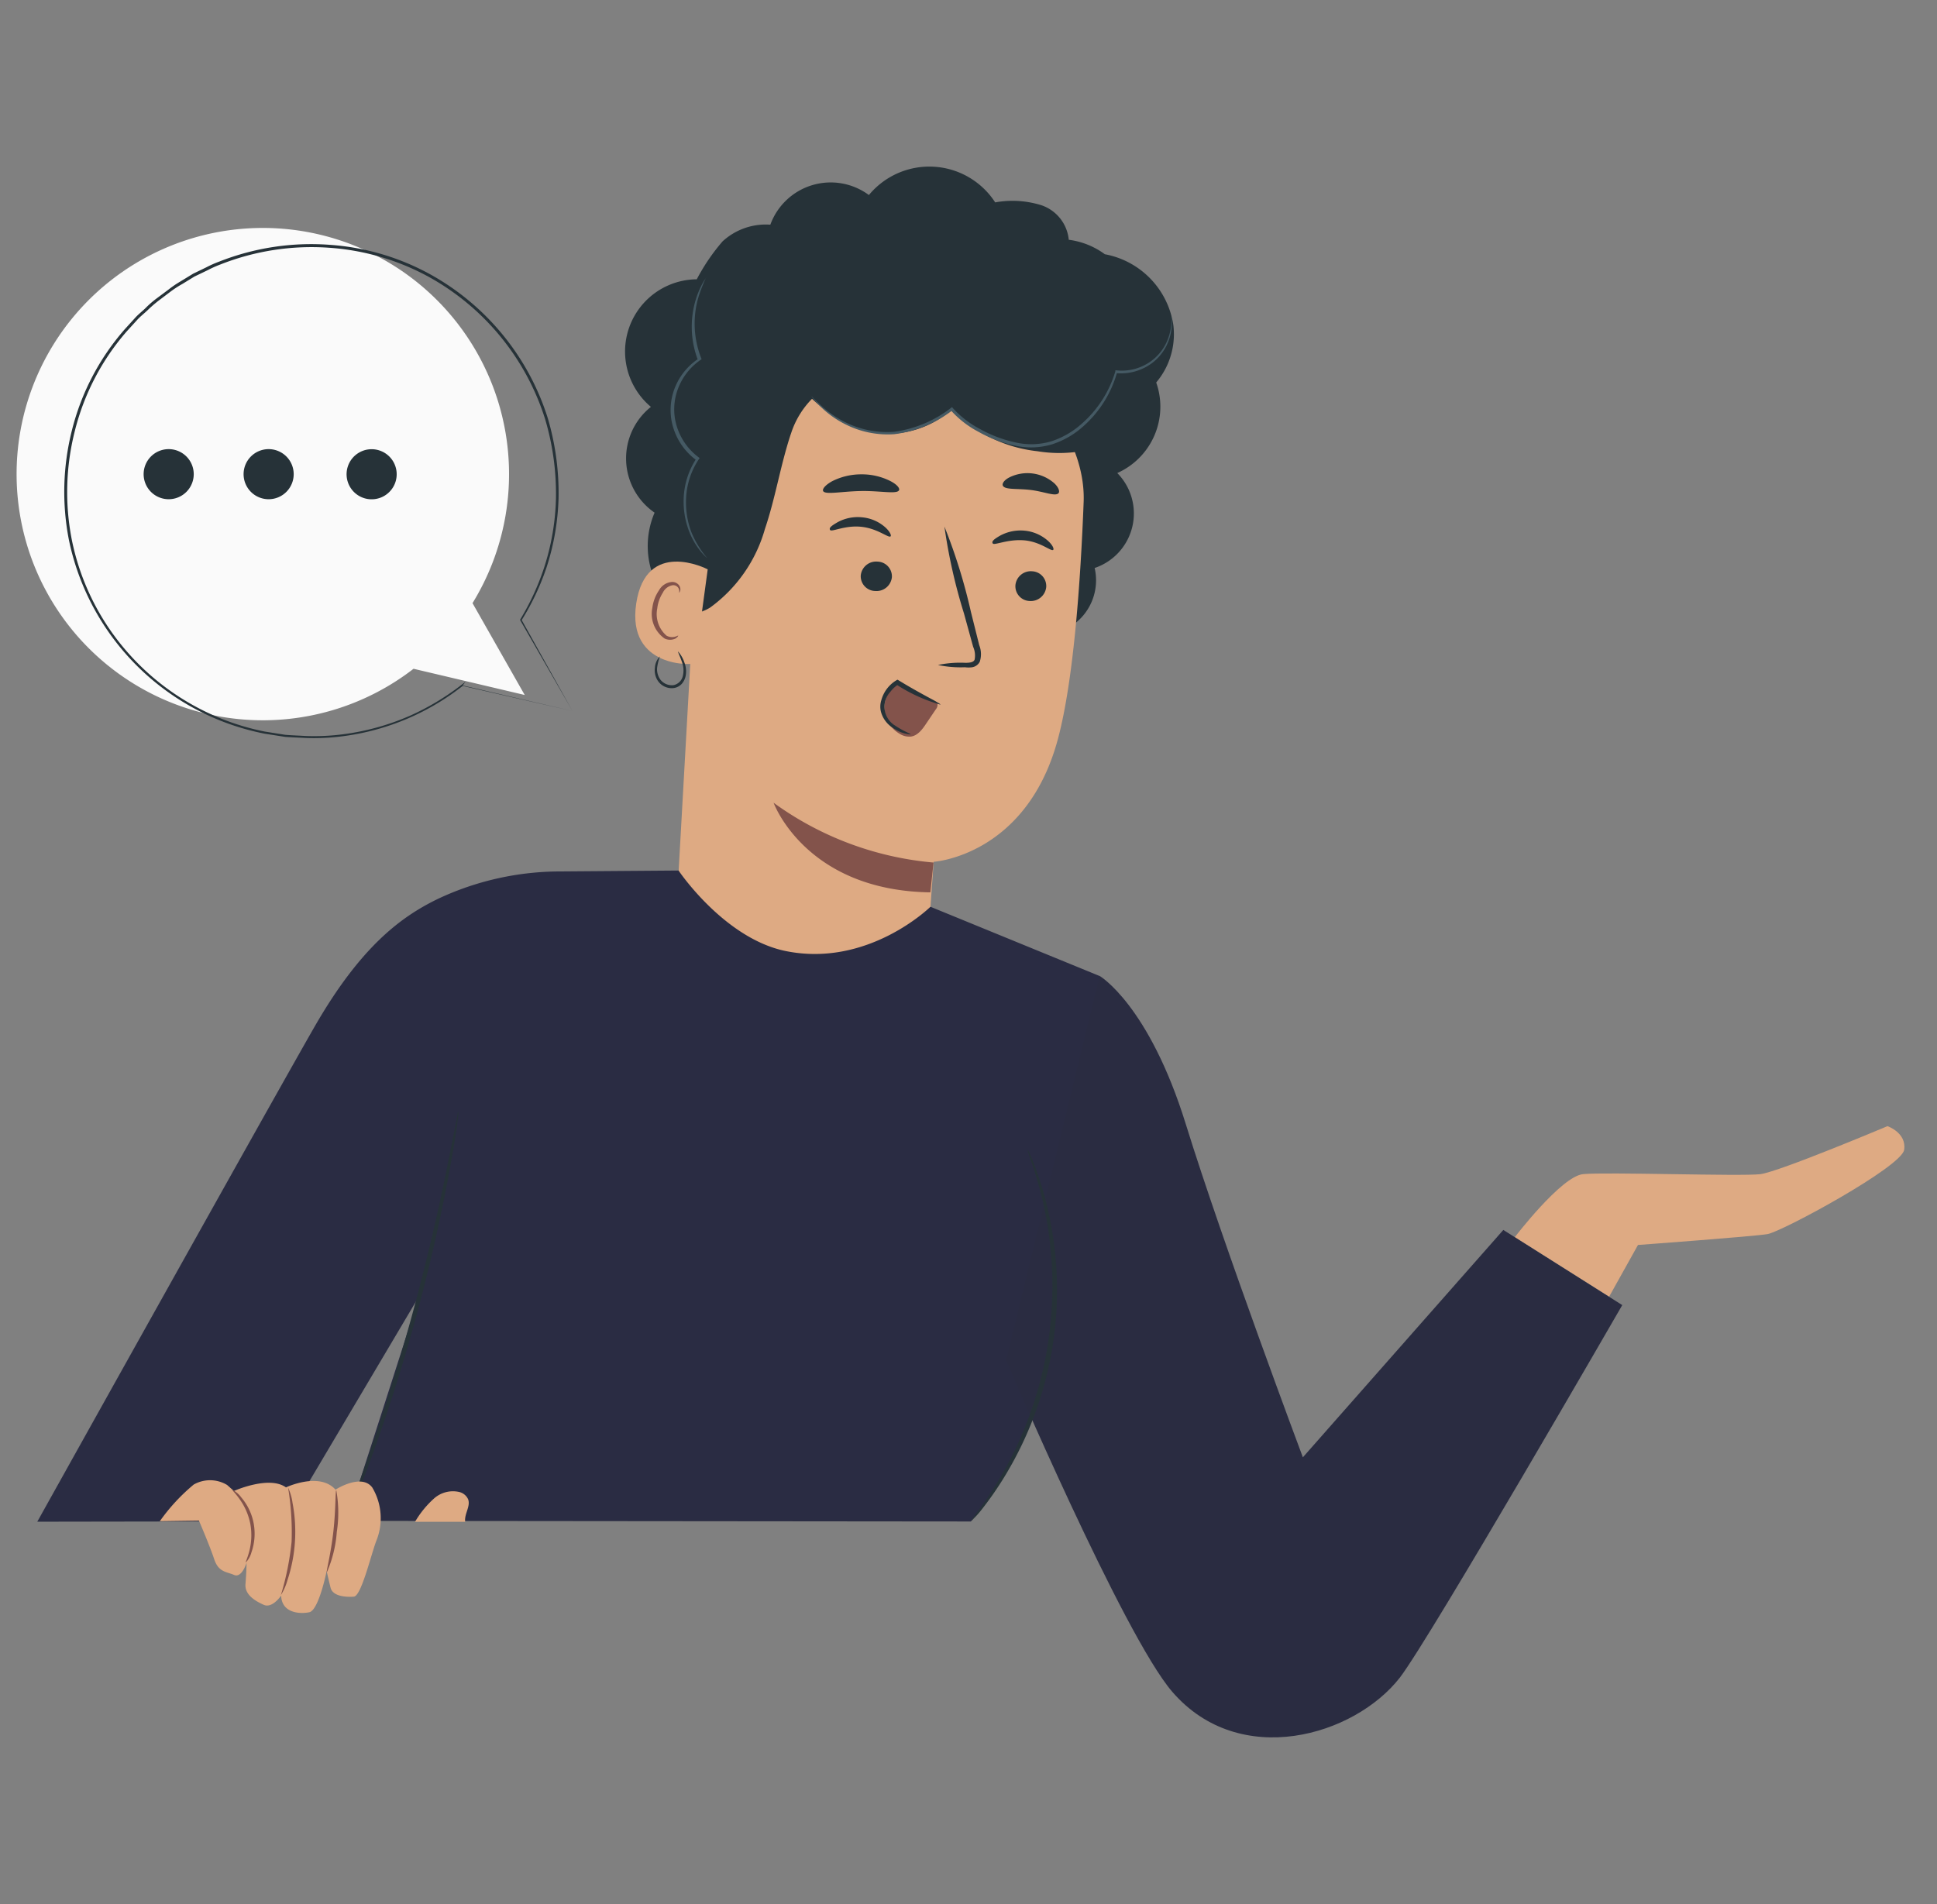
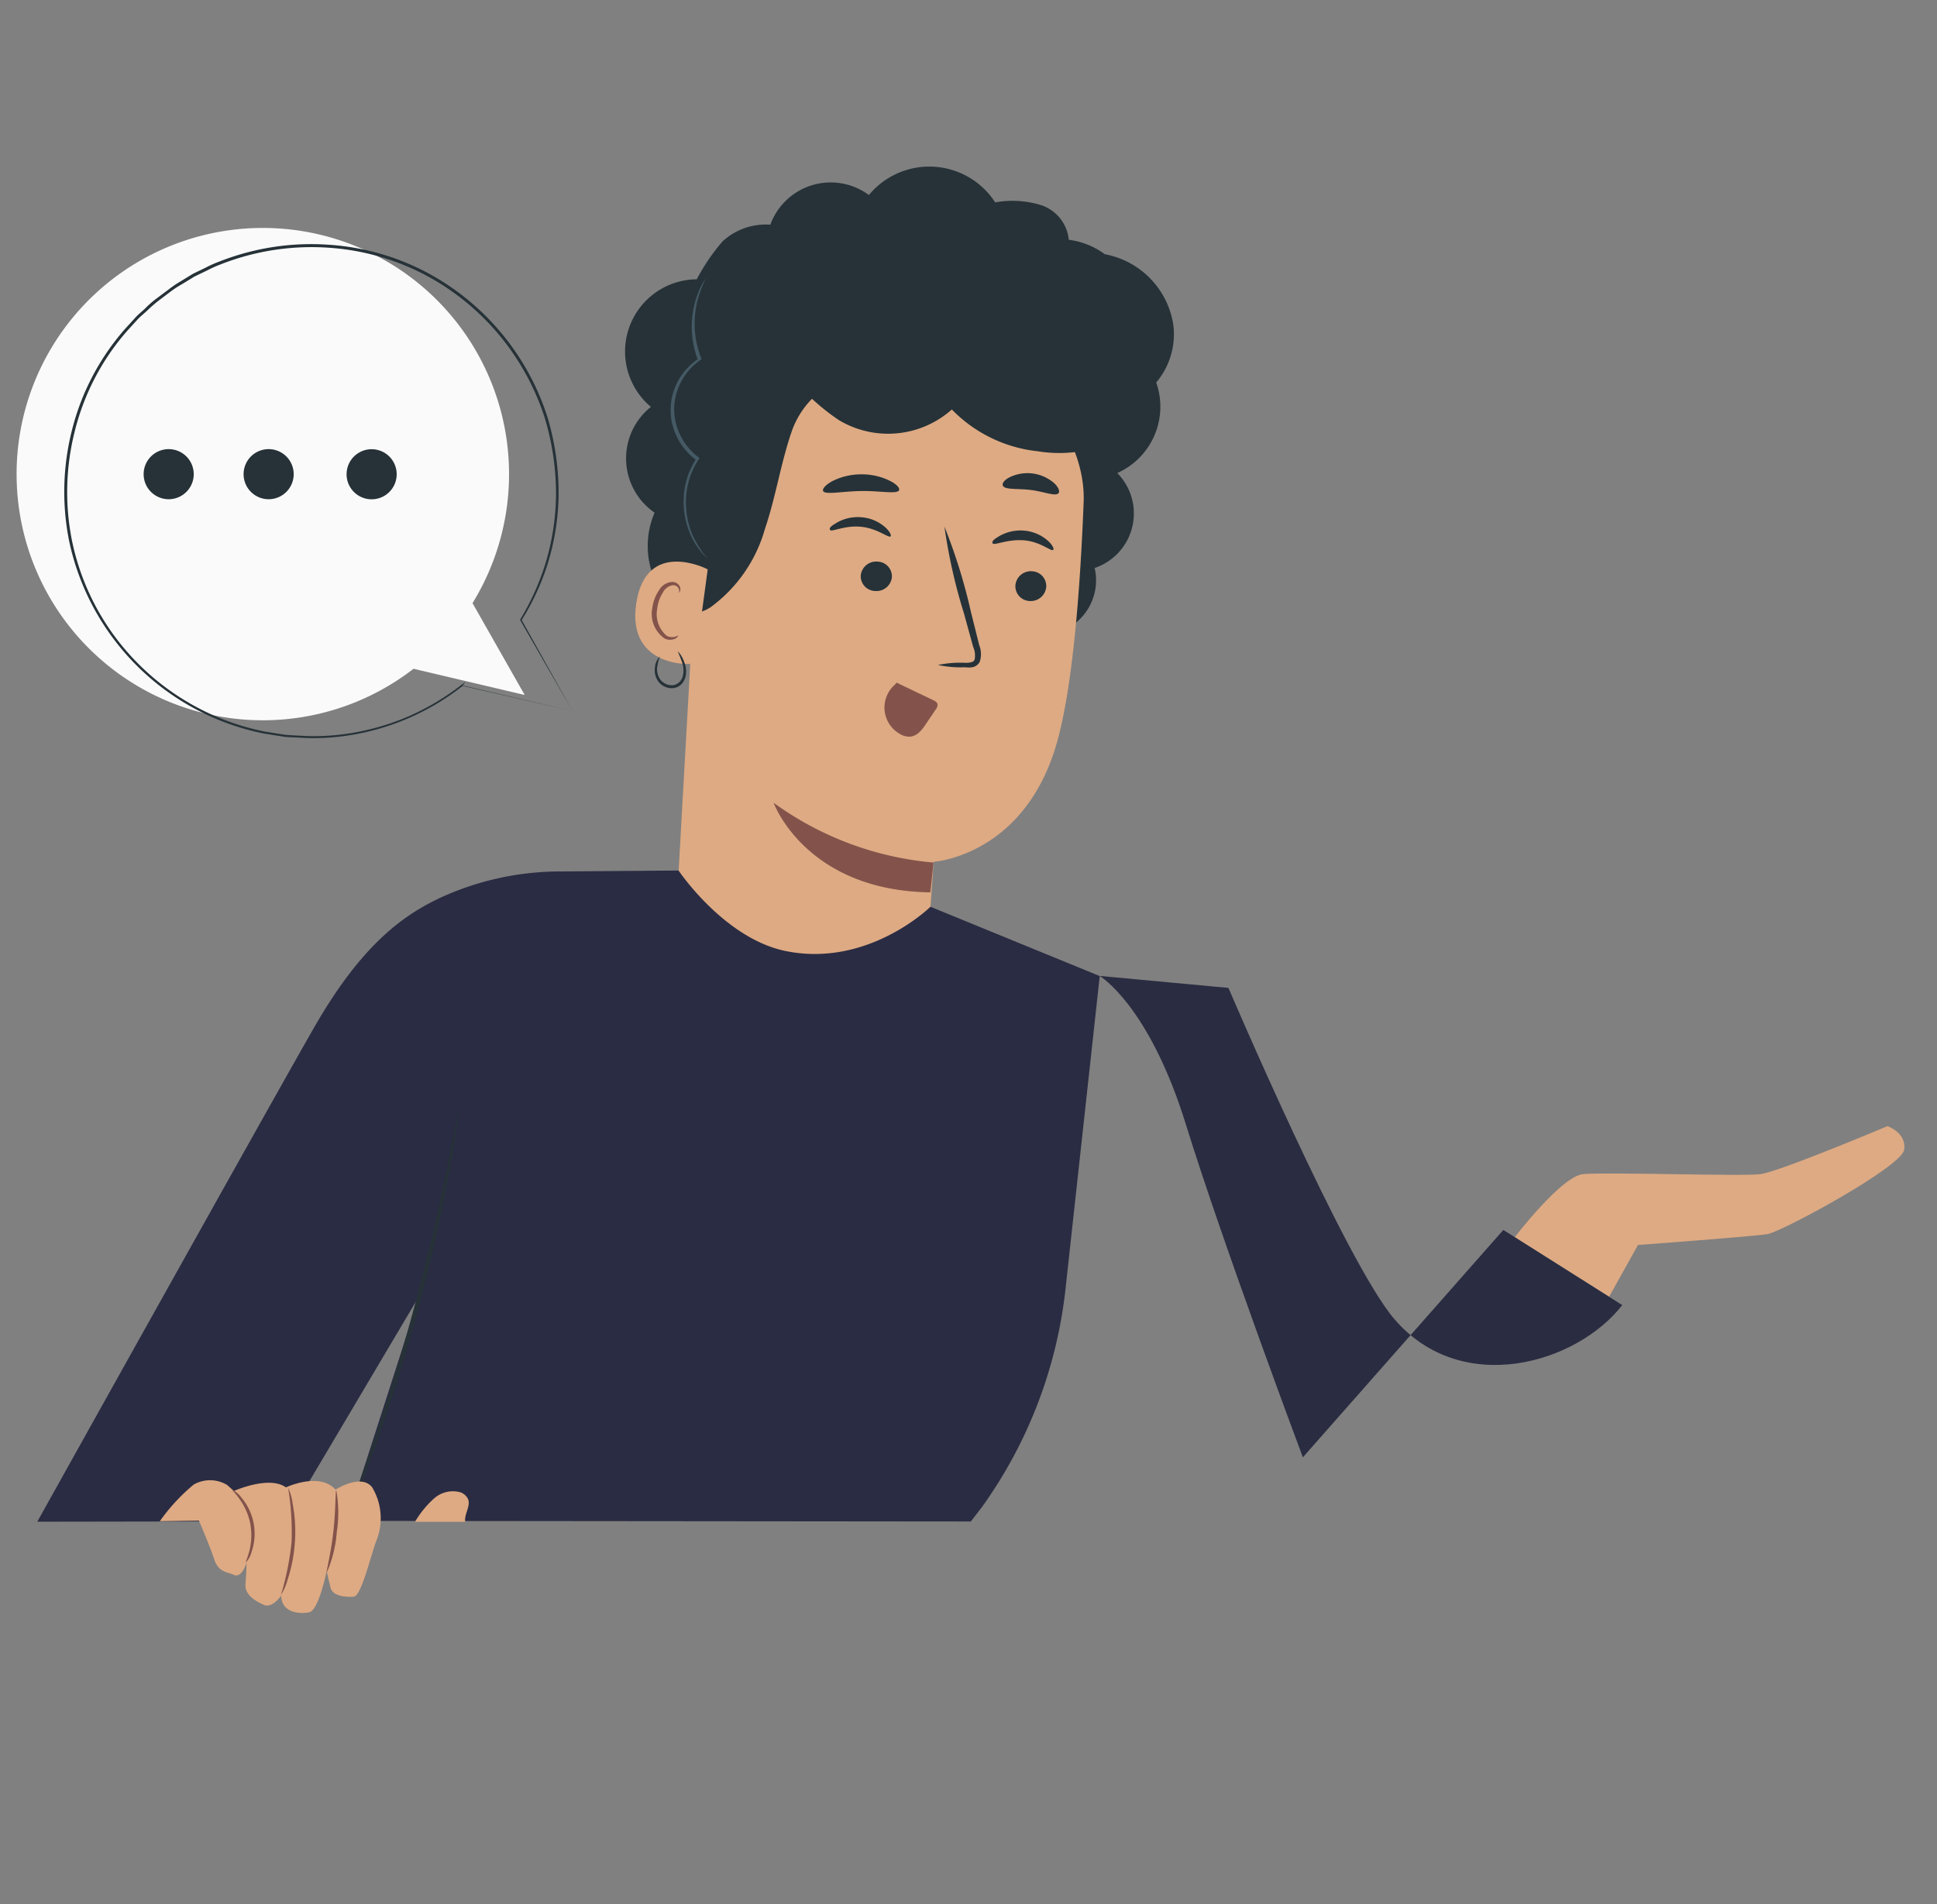
<svg xmlns="http://www.w3.org/2000/svg" width="119" height="117">
  <rect width="100%" height="100%" fill="#808080" stroke="none" />
  <defs>
    <clipPath id="a">
      <path d="M0 0h119v117H0z" />
    </clipPath>
  </defs>
  <g data-name="7">
    <g clip-path="url(#a)" data-name="Group 28472">
      <path fill="#deaa83" d="M93.06 76.026s2.848-3.73 4.187-3.874 9.749.144 10.9 0 7.81-2.95 7.81-2.95 1.18.4 1.026 1.452-7.512 5.034-8.4 5.182-7.953.667-7.953.667l-1.775 3.181z" data-name="Path 47929" />
      <path fill="#263238" d="M68.646 29.066a4.464 4.464 0 0 0 .713-7.748l-5.172-1.734q-1.124 10.011-2.381 20.011a7.548 7.548 0 0 0 3.971-1.1 3.357 3.357 0 0 0 1.473-3.592 3.535 3.535 0 0 0 1.4-5.824z" data-name="Path 47930" />
      <path fill="#deaa83" d="m43.285 25.152.195-2.376 14.526-1.257c4.444 0 8.723 4.875 8.569 9.308-.19 4.931-.616 10.945-1.57 14.542-1.919 7.23-7.645 7.589-7.645 7.589l-.513 7.286c-.385 4.249-4.048 4.818-8.3 4.438a7.728 7.728 0 0 1-7.025-8.133z" data-name="Path 47931" />
      <path fill="#263238" d="M64.275 36.07a.954.954 0 0 1-1.026.862.908.908 0 0 1-.867-.965.949.949 0 0 1 1.026-.862.908.908 0 0 1 .867.965z" data-name="Path 47932" />
      <path fill="#263238" d="M64.701 33.792c-.128.108-.79-.513-1.8-.59s-1.811.328-1.909.195.092-.272.441-.477a2.633 2.633 0 0 1 1.539-.308 2.514 2.514 0 0 1 1.416.626c.292.267.379.503.313.554z" data-name="Path 47933" />
      <path fill="#263238" d="M54.794 35.46a.949.949 0 0 1-1.026.857.908.908 0 0 1-.888-.949.949.949 0 0 1 1.026-.857.908.908 0 0 1 .888.949z" data-name="Path 47934" />
      <path fill="#263238" d="M54.71 32.961c-.128.113-.79-.487-1.8-.59s-1.811.334-1.909.2.092-.267.441-.472a2.592 2.592 0 0 1 1.539-.308 2.479 2.479 0 0 1 1.421.626c.282.262.374.498.308.544z" data-name="Path 47935" />
      <path fill="#263238" d="M57.624 40.863a6.635 6.635 0 0 1 1.678-.133c.262 0 .513-.026.575-.2a1.318 1.318 0 0 0-.092-.785l-.564-2.052a33.7 33.7 0 0 1-1.2-5.336 34.349 34.349 0 0 1 1.625 5.234l.513 2.052a1.5 1.5 0 0 1 .031 1.026.642.642 0 0 1-.462.334 1.681 1.681 0 0 1-.446 0 6.669 6.669 0 0 1-1.658-.14z" data-name="Path 47936" />
      <path fill="#83534b" d="M57.352 53.003a19.6 19.6 0 0 1-9.826-3.674s1.955 5.4 9.631 5.506z" data-name="Path 47937" />
      <path fill="#263238" d="M55.234 30.123c-.128.262-1.129.031-2.335.051s-2.2.246-2.33 0c-.062-.123.133-.369.549-.6a3.945 3.945 0 0 1 1.775-.426 3.89 3.89 0 0 1 1.781.4c.416.206.616.447.56.575z" data-name="Path 47938" />
      <path fill="#263238" d="M65.03 30.308c-.205.216-.877-.1-1.719-.2s-1.565 0-1.7-.262c-.062-.123.072-.344.405-.513a2.5 2.5 0 0 1 2.761.369c.267.257.339.501.253.606z" data-name="Path 47939" />
      <path fill="#263238" d="M69.827 24.51a4.587 4.587 0 0 0 2.258-4.531 5.213 5.213 0 0 0-4.208-4.356 4.737 4.737 0 0 0-2.217-.888 2.489 2.489 0 0 0-1.683-2.124 5.952 5.952 0 0 0-2.838-.174 4.818 4.818 0 0 0-7.758-.452 3.946 3.946 0 0 0-6.055 1.822 3.92 3.92 0 0 0-2.935 1.026 12.227 12.227 0 0 0-1.585 2.33 4.438 4.438 0 0 0-2.817 7.84 4.048 4.048 0 0 0 .226 6.5 5.193 5.193 0 0 0 0 4.1 2.566 2.566 0 0 0 1.17 1.334.974.974 0 0 0 .087.287c.369.734 1.478.544 2.17.1a8.984 8.984 0 0 0 3.351-4.818c.641-1.888.949-3.879 1.57-5.773l.046-.133a5.368 5.368 0 0 1 1.278-2.094 13.338 13.338 0 0 0 1.647 1.308 5.885 5.885 0 0 0 6.942-.652 8.635 8.635 0 0 0 5.259 2.566 8.294 8.294 0 0 0 5.619-1.078 2.807 2.807 0 0 0 .985-1.149.841.841 0 0 0-.512-.991z" data-name="Path 47940" />
      <path fill="#deaa83" d="M43.478 34.988c-.092-.056-3.792-1.914-4.392 2.1s3.551 3.782 3.592 3.669.8-5.769.8-5.769z" data-name="Path 47941" />
      <path fill="#83534b" d="M41.662 39.052a1.154 1.154 0 0 1-.2.077.708.708 0 0 1-.513-.067 1.755 1.755 0 0 1-.57-1.673 2.258 2.258 0 0 1 .344-.97.816.816 0 0 1 .605-.457.364.364 0 0 1 .385.251.334.334 0 0 1 0 .205c0 .01.092-.051.087-.221a.441.441 0 0 0-.123-.277.513.513 0 0 0-.369-.159.98.98 0 0 0-.821.513 2.437 2.437 0 0 0-.411 1.083 1.84 1.84 0 0 0 .759 1.883.77.77 0 0 0 .657 0c.149-.091.185-.177.17-.188z" data-name="Path 47942" />
-       <path fill="#455a64" d="M71.951 19.292a.936.936 0 0 1 0 .1 1.539 1.539 0 0 1 .036.3 2.991 2.991 0 0 1-.154 1.134 3.042 3.042 0 0 1-1.026 1.462 3.207 3.207 0 0 1-2.253.641l.077-.056a6.907 6.907 0 0 1-2.052 3.3 5.29 5.29 0 0 1-1.924 1.124 4.464 4.464 0 0 1-2.355.072 7.89 7.89 0 0 1-2.17-.826 6.034 6.034 0 0 1-1.724-1.339h.118a7.358 7.358 0 0 1-3.592 1.478 5.762 5.762 0 0 1-3-.611 6 6 0 0 1-1.621-1.185 5.1 5.1 0 0 1-.354-.4.632.632 0 0 1-.108-.154s.164.19.513.513a6.229 6.229 0 0 0 1.627 1.129 5.772 5.772 0 0 0 2.935.559 7.291 7.291 0 0 0 3.5-1.467l.067-.051.051.067a5.983 5.983 0 0 0 1.678 1.288 7.809 7.809 0 0 0 2.119.806 4.326 4.326 0 0 0 2.263-.062 5.224 5.224 0 0 0 1.868-1.088 6.866 6.866 0 0 0 2.052-3.207v-.062h.062a3.048 3.048 0 0 0 2.165-.59 2.986 2.986 0 0 0 1.026-1.4 3.217 3.217 0 0 0 .19-1.1c-.004-.236-.024-.375-.014-.375z" data-name="Path 47943" />
      <path fill="#455a64" d="M43.396 17.014a9.335 9.335 0 0 0-.513 1.334 5.8 5.8 0 0 0 .195 3.659l.026.062-.056.041a3.756 3.756 0 0 0-1.278 1.5 3.592 3.592 0 0 0-.3 2.135 3.751 3.751 0 0 0 1.442 2.35l.072.051-.051.072a4.71 4.71 0 0 0-.785 2.448 5.162 5.162 0 0 0 .334 2.052 5.871 5.871 0 0 0 .96 1.57.829.829 0 0 1-.092-.082 3.415 3.415 0 0 1-.257-.267 4.577 4.577 0 0 1-.713-1.18 5.038 5.038 0 0 1-.38-2.052 4.741 4.741 0 0 1 .79-2.54v.118a3.889 3.889 0 0 1-1.539-2.463 3.73 3.73 0 0 1 .318-2.242 3.833 3.833 0 0 1 1.344-1.539l-.031.1a5.747 5.747 0 0 1-.133-3.746 5.5 5.5 0 0 1 .416-.99c.062-.108.113-.19.149-.241s.082-.155.082-.15z" data-name="Path 47944" />
      <path fill="#263238" d="M40.542 40.334a3.4 3.4 0 0 0-.174.713 1.1 1.1 0 0 0 .2.713.9.9 0 0 0 .8.344.744.744 0 0 0 .59-.6 1.452 1.452 0 0 0-.041-.765c-.144-.431-.287-.688-.257-.7a1.9 1.9 0 0 1 .38.657 1.493 1.493 0 0 1 .082.847 1.068 1.068 0 0 1-.226.467.826.826 0 0 1-.513.272 1.026 1.026 0 0 1-.954-.426 1.175 1.175 0 0 1-.195-.826 1.093 1.093 0 0 1 .313-.7z" data-name="Path 47945" />
      <path fill="#83534b" d="M54.987 42.064a1.863 1.863 0 0 0 .3 3.038 1.078 1.078 0 0 0 .682.159c.416-.062.7-.446.934-.8l.585-.867a.441.441 0 0 0 .108-.328c-.031-.123-.159-.19-.272-.246l-2.242-1.072" data-name="Path 47946" />
-       <path fill="#263238" d="M55.946 45.132a2.1 2.1 0 0 1-1.026-.364 1.7 1.7 0 0 1-.78-.965 1.278 1.278 0 0 1 0-.759 2.052 2.052 0 0 1 .924-1.237l.072-.041.072.041c1.447.888 2.612 1.426 2.566 1.493a9.929 9.929 0 0 1-2.725-1.247h.149a1.826 1.826 0 0 0-.487.446 1.35 1.35 0 0 0 .3 2.1c.544.367.956.487.935.533z" data-name="Path 47947" />
      <path fill="#2a2c43" d="M2.29 93.509s14.593-26.169 17.025-30.4c2.858-4.977 5.347-6.783 7.584-7.871a17.667 17.667 0 0 1 7.548-1.688l7.24-.056s2.75 4.1 6.481 4.926c5.131 1.108 8.995-2.7 8.995-2.7l10.4 4.259-2.1 19.2a28.278 28.278 0 0 1-5.131 13.423l-.688.893-38.33-.036 4.444-13.828-8.21 13.854z" data-name="Path 47948" />
-       <path fill="#2a2c41" d="M67.558 59.971s3.022 1.775 5.3 9.133 7.184 20.448 7.184 20.448L92.357 75.58l7.307 4.618s-11.8 20.463-13.659 22.885c-2.791 3.592-9.847 5.675-13.987.877-3.008-3.489-10.207-20.369-10.207-20.369z" data-name="Path 47949" />
-       <path fill="#263238" d="M63.125 70.639a1.4 1.4 0 0 1 .118.221c.067.149.164.364.272.652a19.426 19.426 0 0 1 .785 2.494 22 22 0 0 1-2.53 16.64 20.649 20.649 0 0 1-1.483 2.145 5.019 5.019 0 0 1-.457.513 2.487 2.487 0 0 1-.18.18 7.748 7.748 0 0 1 .549-.785 23.238 23.238 0 0 0 3.915-18.657 24.037 24.037 0 0 0-.7-2.5 7.705 7.705 0 0 1-.289-.903z" data-name="Path 47950" />
+       <path fill="#2a2c41" d="M67.558 59.971s3.022 1.775 5.3 9.133 7.184 20.448 7.184 20.448L92.357 75.58l7.307 4.618c-2.791 3.592-9.847 5.675-13.987.877-3.008-3.489-10.207-20.369-10.207-20.369z" data-name="Path 47949" />
      <path fill="#263238" d="M28.154 68.289a1.026 1.026 0 0 1 0 .267c-.026.205-.062.457-.1.759a68.134 68.134 0 0 1-.467 2.781 110.802 110.802 0 0 1-4.931 17.918 71.4 71.4 0 0 1-1.026 2.627l-.3.7a1.491 1.491 0 0 1-.118.241.98.98 0 0 1 .067-.262c.072-.19.154-.431.257-.718l.939-2.658c.785-2.242 1.8-5.362 2.766-8.861s1.683-6.7 2.16-9.026l.549-2.761.154-.749a.883.883 0 0 1 .05-.258z" data-name="Path 47951" />
      <path fill="#deaa83" d="M9.818 93.479a11.7 11.7 0 0 1 2.083-2.253 2.029 2.029 0 0 1 2.052.026l.416.369s2.16-.97 3.2-.221c0 0 2.052-.975 3.043.139 0 0 1.586-1.026 2.258-.133a3.693 3.693 0 0 1 .277 3.207c-.323.785-.934 3.453-1.406 3.5 0 0-1.262.133-1.432-.549s-.241-1.026-.241-1.026-.482 2.417-1.067 2.535-1.693.056-1.729-1.026c0 0-.539.806-1.067.57s-1.18-.621-1.124-1.278.067-1.308.067-1.308-.287.954-.765.749-.96-.164-1.226-.975-.934-2.36-.934-2.36z" data-name="Path 47952" />
      <path fill="#83534b" d="M15.103 96.012c-.031 0 .1-.262.21-.682a3.925 3.925 0 0 0 .067-1.678 3.864 3.864 0 0 0-.667-1.539c-.251-.354-.457-.539-.436-.564a1.54 1.54 0 0 1 .554.477 3.412 3.412 0 0 1 .754 1.591 3.464 3.464 0 0 1-.133 1.76 1.473 1.473 0 0 1-.349.635z" data-name="Path 47953" />
      <path fill="#83534b" d="M17.698 91.415a3.2 3.2 0 0 1 .277.954 9.452 9.452 0 0 1-.318 4.741 3.418 3.418 0 0 1-.4.908 17.273 17.273 0 0 0 .657-3.274 16.754 16.754 0 0 0-.215-3.33z" data-name="Path 47954" />
      <path fill="#83534b" d="M20.66 91.574a7.836 7.836 0 0 1 .031 2.566 7.621 7.621 0 0 1-.611 2.483c-.062 0 .246-1.119.4-2.509s.119-2.535.18-2.54z" data-name="Path 47955" />
      <path fill="#deaa83" d="M28.756 92.123a.806.806 0 0 0-.544-.441 1.745 1.745 0 0 0-1.57.421 5.978 5.978 0 0 0-1.144 1.411h3.08c-.063-.488.348-.955.178-1.391z" data-name="Path 47956" />
      <path fill="#fafafa" d="m32.236 42.707-3.207-5.644a15.127 15.127 0 1 0-3.623 4.033z" data-name="Path 48008" />
      <path fill="#263238" d="m35.235 43.706-6.85-1.565h-.067l.041-.056.067.062a14.982 14.982 0 0 1-7.25 3.079 13.608 13.608 0 0 1-2.4.123c-.41-.026-.831-.036-1.252-.067l-1.278-.2a15.288 15.288 0 0 1-12.012-11.9 15.439 15.439 0 0 1 .18-6.722 14.926 14.926 0 0 1 3.243-6.219l.616-.677c.2-.231.446-.416.662-.626a5.878 5.878 0 0 1 .688-.6l.723-.539a6.6 6.6 0 0 1 .754-.513l.765-.467.806-.39a6.713 6.713 0 0 1 .811-.359 15.393 15.393 0 0 1 6.773-1.026 14.932 14.932 0 0 1 6.219 1.837 15.358 15.358 0 0 1 7.184 8.831 16.3 16.3 0 0 1 .657 4.916 15.136 15.136 0 0 1-.739 4.243 15.342 15.342 0 0 1-1.539 3.253v-.046c2.022 3.623 3.007 5.393 3.166 5.67l-3.248-5.644v-.026a15.5 15.5 0 0 0 1.488-3.243 14.936 14.936 0 0 0 .713-4.213 16.169 16.169 0 0 0-.667-4.869 15.2 15.2 0 0 0-7.117-8.723 14.85 14.85 0 0 0-6.157-1.806 15.235 15.235 0 0 0-6.67 1.026 6.943 6.943 0 0 0-.8.359l-.8.385-.754.462a6.392 6.392 0 0 0-.744.487l-.713.539a8.2 8.2 0 0 0-.677.59c-.216.205-.457.39-.657.616l-.611.672a14.711 14.711 0 0 0-3.2 6.157 15.224 15.224 0 0 0-.18 6.64 14.968 14.968 0 0 0 2.514 5.778 15.168 15.168 0 0 0 9.339 6.019l1.262.2c.416.036.831.046 1.242.072a13.85 13.85 0 0 0 2.371-.113 15.013 15.013 0 0 0 4.1-1.154 15.516 15.516 0 0 0 3.079-1.847l.282-.216-.216.282-.026-.072z" data-name="Path 48009" />
      <path fill="#263238" d="M11.902 29.138a1.539 1.539 0 1 1-1.539-1.539 1.539 1.539 0 0 1 1.539 1.539z" data-name="Path 48010" />
      <path fill="#263238" d="M18.043 29.138a1.539 1.539 0 1 1-1.539-1.539 1.539 1.539 0 0 1 1.539 1.539z" data-name="Path 48011" />
      <path fill="#263238" d="M24.164 28.373a1.539 1.539 0 1 1-2.1-.564 1.539 1.539 0 0 1 2.1.564z" data-name="Path 48012" />
    </g>
  </g>
</svg>